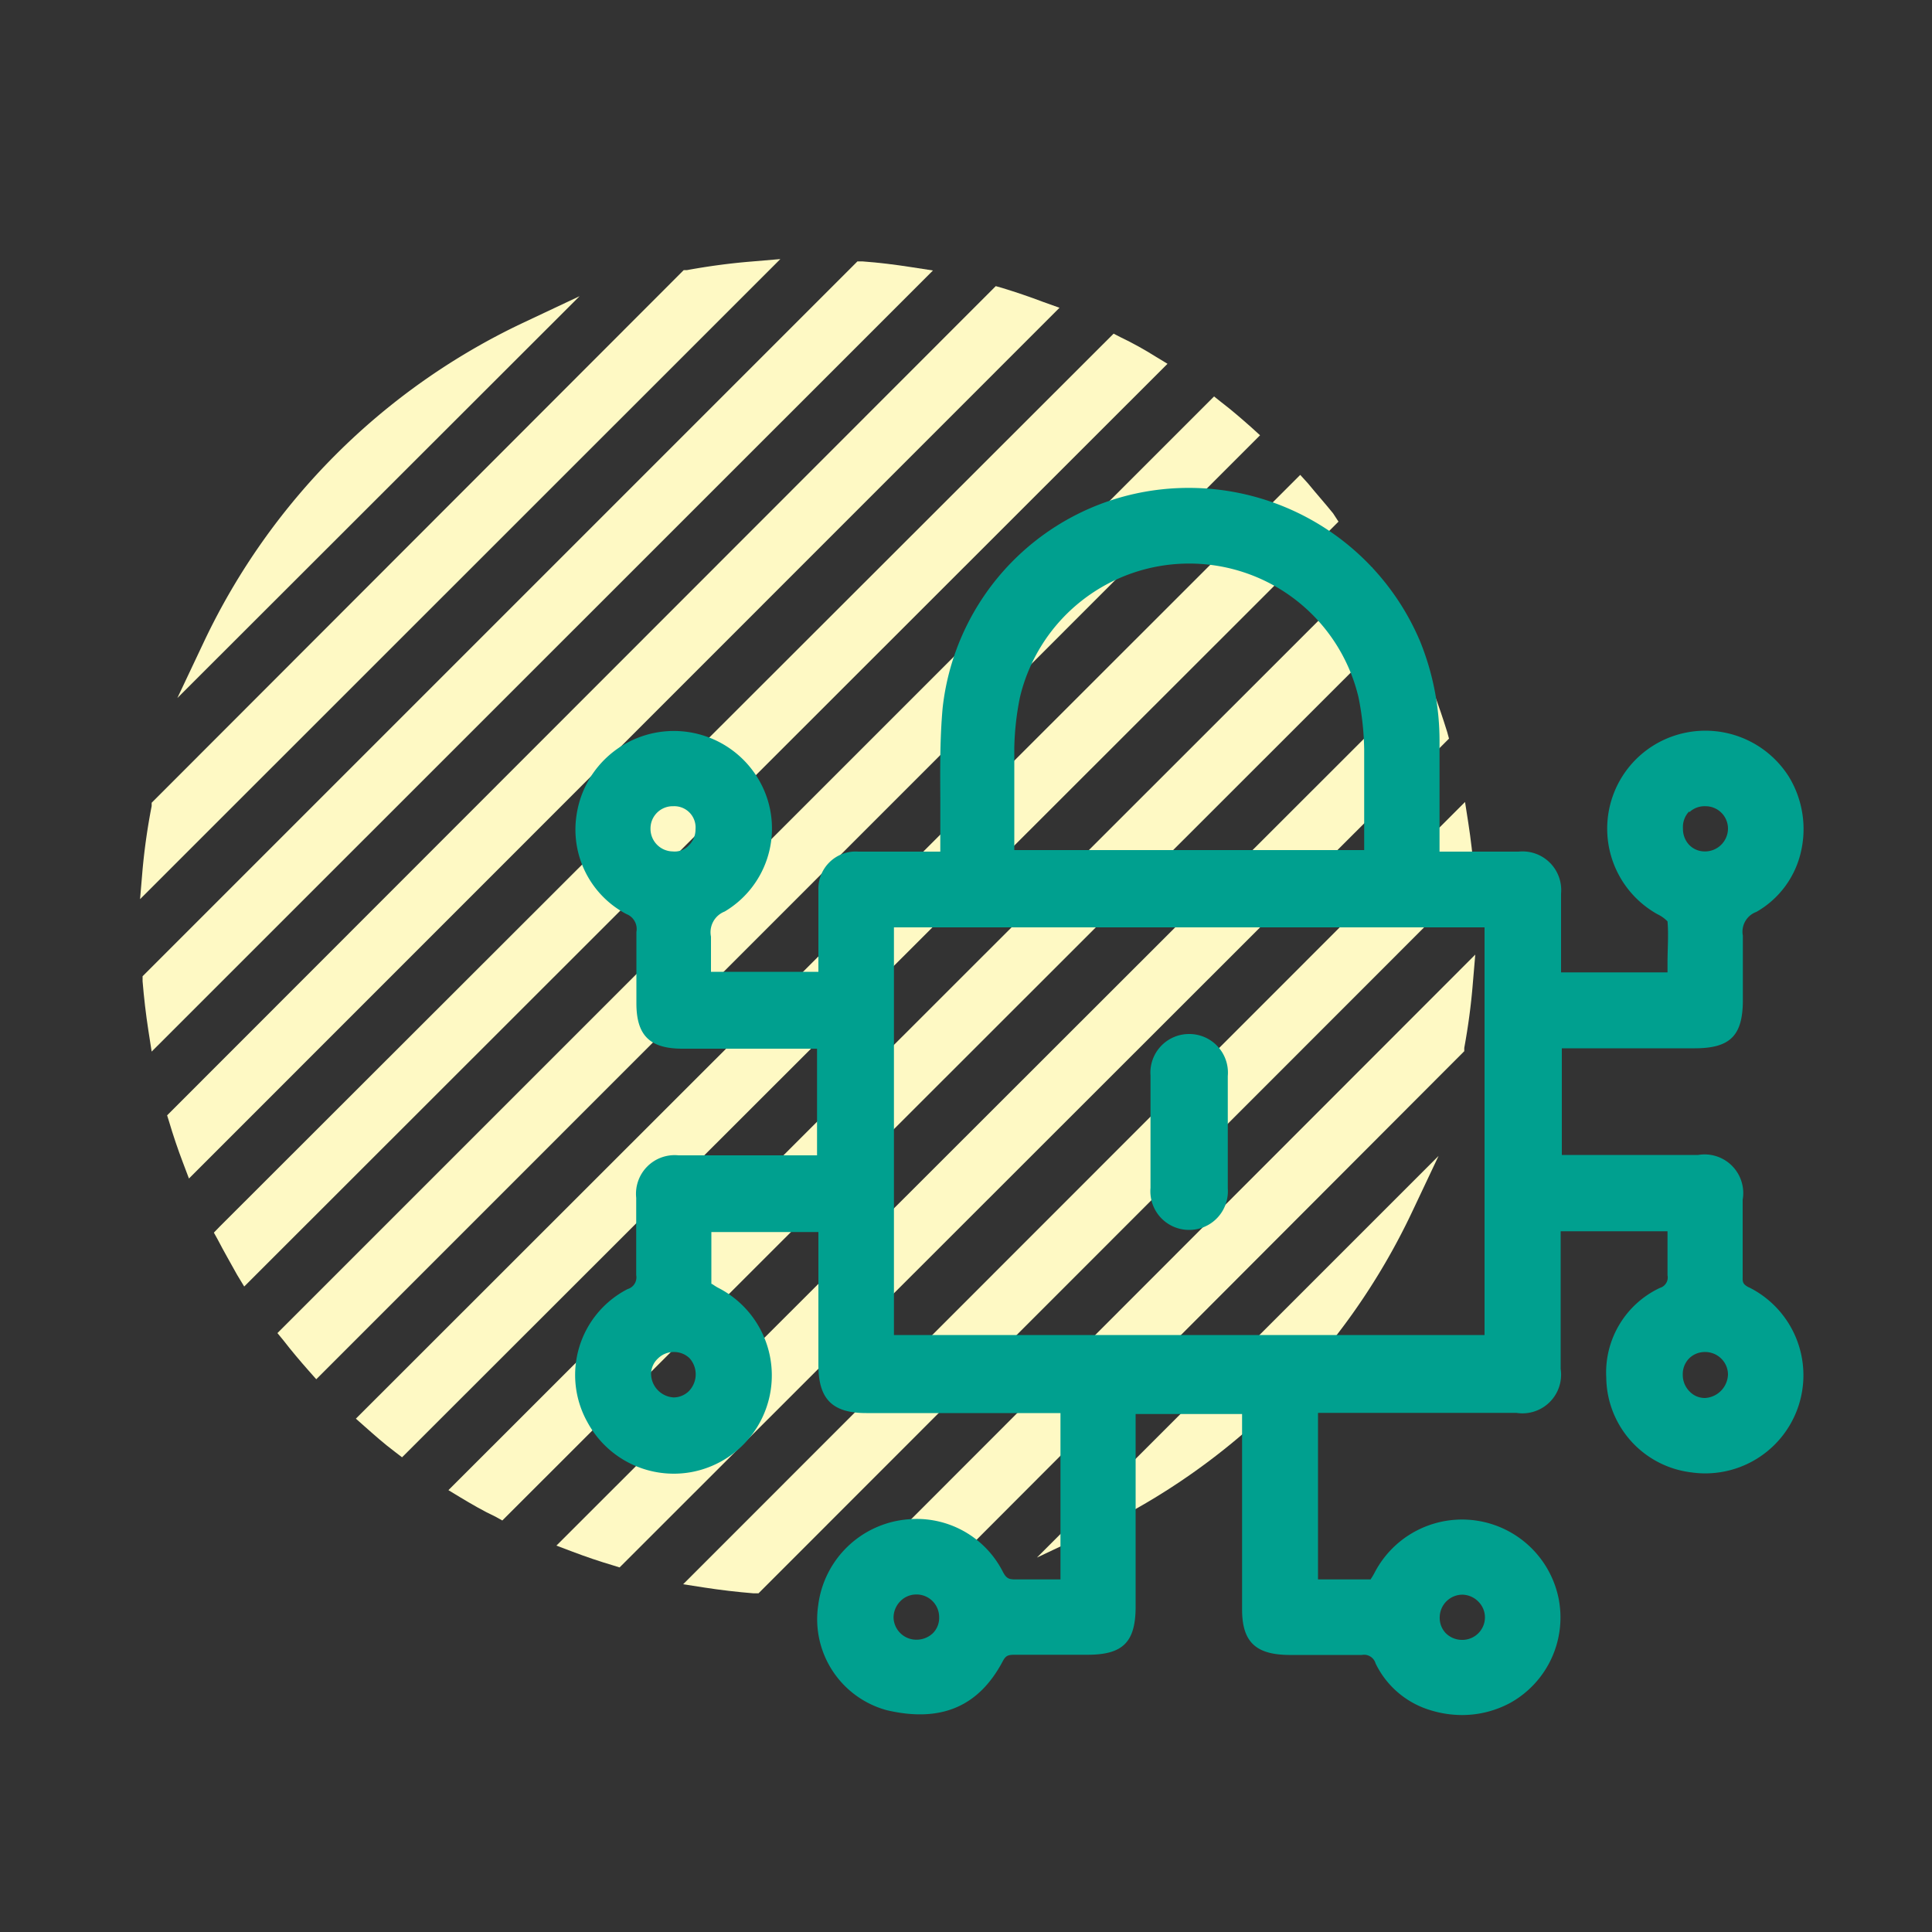
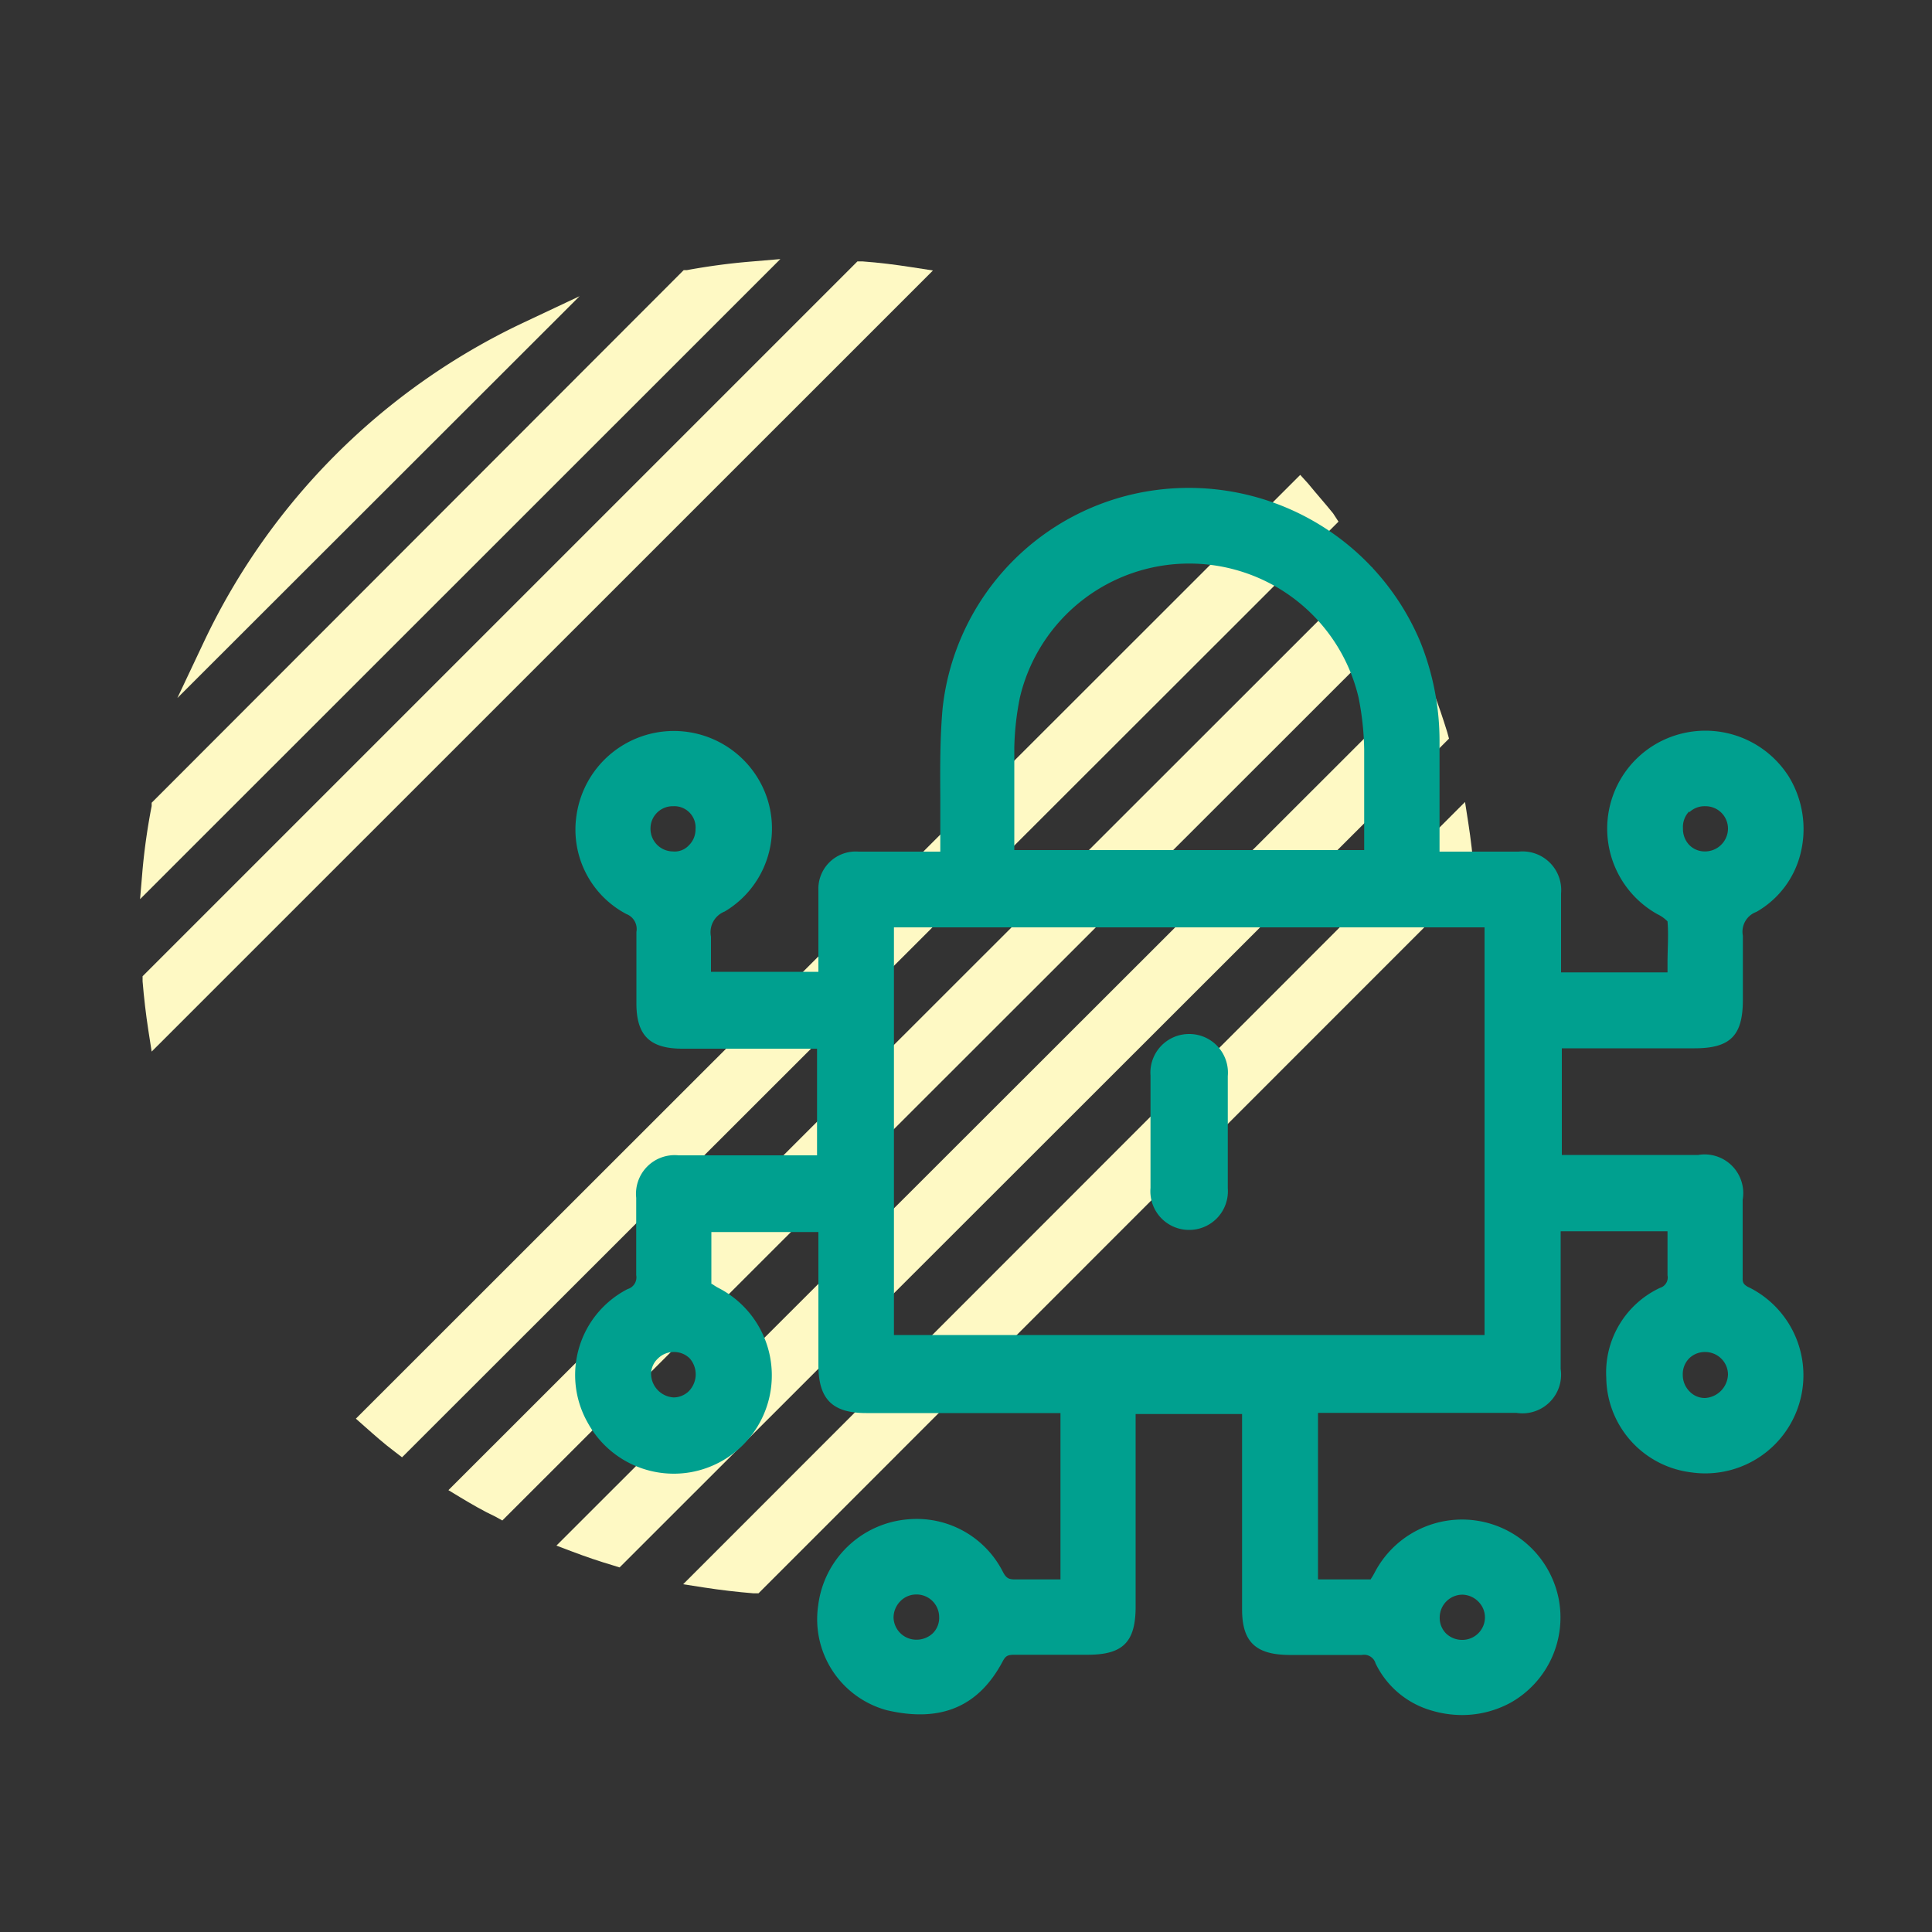
<svg xmlns="http://www.w3.org/2000/svg" id="Layer_1" data-name="Layer 1" viewBox="0 0 100 100">
  <rect x="0" y="0" width="100" height="100" fill="#333333" stroke="none" />
  <defs>
    <style>.cls-1{fill:#fef9c4;}.cls-2{fill:#00a08f;}</style>
  </defs>
  <path class="cls-1" d="M27.05,16.72A34.63,34.63,0,0,0,10.56,33.21L9.18,36.13,30,15.33Z" />
  <path class="cls-1" d="M38.86,13.54c-1.1.09-2.21.24-3.3.44l-.17,0L7.85,41.55l0,.17A32.91,32.91,0,0,0,7.38,45l-.13,1.54L40.39,13.41Z" />
  <path class="cls-1" d="M47.19,13.83c-.84-.13-1.7-.24-2.55-.3l-.26,0-37,37,0,.26c.07.85.17,1.71.3,2.55l.17,1.09L48.29,14Z" />
-   <path class="cls-1" d="M54,15.63c-.71-.27-1.42-.51-2.14-.73l-.32-.09L8.65,57.73l.1.32q.32,1.08.72,2.13l.31.82L54.84,15.93Z" />
-   <path class="cls-1" d="M59.82,18.46c-.59-.37-1.2-.71-1.81-1l-.37-.19L11.36,63.5l-.29.3.2.36c.32.62.67,1.22,1,1.82l.37.61L60.43,18.83Z" />
-   <path class="cls-1" d="M64.78,22.13c-.51-.45-1-.88-1.55-1.3l-.39-.31L14.36,69l.32.39c.41.53.85,1.05,1.3,1.56l.39.44L65.22,22.53Z" />
  <path class="cls-1" d="M69,26.57c-.42-.52-.85-1-1.3-1.55l-.4-.44L18.42,73.43l.44.39c.51.45,1,.89,1.56,1.31l.39.3L69.28,27Z" />
  <path class="cls-1" d="M72.38,31.79c-.33-.61-.67-1.22-1-1.81L71,29.37,23.21,77.13l.61.37c.6.36,1.2.71,1.82,1l.36.2L72.57,32.16Z" />
  <path class="cls-1" d="M75,38.23l-.09-.33c-.22-.71-.46-1.42-.73-2.13l-.3-.81L28.8,80l.82.31q1.05.4,2.13.72l.32.1L74.76,38.47Z" />
-   <path class="cls-1" d="M76.3,45.42l0-.26c-.07-.86-.17-1.72-.3-2.56l-.17-1.09L35.36,82l1.09.17c.84.13,1.7.23,2.55.3l.26,0L76.11,45.6Z" />
-   <path class="cls-1" d="M43.25,82.55l1.54-.13A32.91,32.91,0,0,0,48.08,82l.17,0L75.79,54.41l0-.17c.2-1.09.35-2.2.44-3.3l.13-1.53Z" />
-   <path class="cls-1" d="M56.59,79.24A34.63,34.63,0,0,0,73.08,62.75l1.38-2.92L53.67,80.62Z" />
+   <path class="cls-1" d="M76.3,45.42l0-.26c-.07-.86-.17-1.72-.3-2.56l-.17-1.09L35.36,82l1.09.17c.84.13,1.7.23,2.55.3l.26,0Z" />
  <path class="cls-2" d="M90.53,66.64c-.29-.15-.34-.25-.33-.52,0-1.3,0-2.6,0-3.9V62.1a2,2,0,0,0-2.3-2.32H80.84V54.26h6.87c1.84,0,2.49-.65,2.5-2.46v-.94c0-.8,0-1.62,0-2.43a1.09,1.09,0,0,1,.7-1.23,4.8,4.8,0,0,0,2.28-3,5.21,5.21,0,0,0-.6-4,5.11,5.11,0,0,0-6.9-1.68,5.07,5.07,0,0,0,.1,8.8,1.82,1.82,0,0,1,.52.37c.06.71,0,1.42,0,2.17v.47H80.8c0-.16,0-.31,0-.46V48.48c0-.74,0-1.49,0-2.23a2,2,0,0,0-2.2-2.17H74.51V42.53c0-1.41,0-2.79,0-4.16a13.73,13.73,0,0,0-1-5.16,13,13,0,0,0-13.72-7.84,12.79,12.79,0,0,0-11,11.28c-.14,1.55-.13,3.13-.12,4.66,0,.72,0,1.44,0,2.15,0,.2,0,.41,0,.62H44.44a1.93,1.93,0,0,0-2.08,2c0,.24,0,.48,0,.72V50.3H36.8c0-.11,0-.21,0-.31,0-.52,0-1,0-1.51a1.15,1.15,0,0,1,.71-1.3A5,5,0,0,0,39.59,41a5.09,5.09,0,0,0-9.75,1.2,4.94,4.94,0,0,0,2.58,5.11.83.83,0,0,1,.52.93c0,1,0,1.94,0,2.91v.78c0,1.66.69,2.34,2.35,2.35h7v5.52H35.12A2,2,0,0,0,32.93,62c0,1.36,0,2.69,0,4a.63.63,0,0,1-.44.72,5,5,0,0,0-2.08,6.9,5.08,5.08,0,0,0,5.35,2.58,5.09,5.09,0,0,0,1.4-9.55c-.22-.12-.33-.23-.34-.19,0-.75,0-1.53,0-2.28v-.41h5.54v6.88c0,1.77.72,2.49,2.48,2.49H54.4l.49,0v8.61h-.47c-.65,0-1.27,0-1.88,0-.33,0-.46-.06-.64-.41A5,5,0,0,0,47,78.64a5.1,5.1,0,0,0-4.65,4.45,4.88,4.88,0,0,0,3.55,5.43c2.78.65,4.75-.17,6-2.53.15-.28.25-.34.62-.34,1.26,0,2.51,0,3.77,0,1.83,0,2.48-.65,2.49-2.46v-10h5.51v3.28q0,3.42,0,6.83c0,1.66.68,2.34,2.41,2.36,1.24,0,2.53,0,3.79,0a.62.62,0,0,1,.71.44,4.63,4.63,0,0,0,2.84,2.42,5.54,5.54,0,0,0,1.62.25,5.25,5.25,0,0,0,2.53-.64,5.06,5.06,0,0,0,2.48-5.41,5.1,5.1,0,0,0-9.51-1.34c-.14.27-.22.35-.21.37-.76,0-1.55,0-2.31,0h-.42V73.13H78.49a2,2,0,0,0,2.29-2.27V64.23c0-.17,0-.34,0-.5h5.53v.43c0,.63,0,1.24,0,1.85a.56.56,0,0,1-.39.65,4.84,4.84,0,0,0-2.78,4.65,5,5,0,0,0,4.4,4.9,5.08,5.08,0,0,0,3-9.57Zm-1.09,4.5a1.26,1.26,0,0,1-1.18,1.22,1.09,1.09,0,0,1-.8-.33,1.21,1.21,0,0,1-.36-.87,1.16,1.16,0,0,1,.33-.85,1.15,1.15,0,0,1,.82-.33h0a1.18,1.18,0,0,1,.84.34A1.16,1.16,0,0,1,89.44,71.14Zm-2-29.1a1.15,1.15,0,0,1,.83-.31h0a1.16,1.16,0,0,1,1.17,1.18,1.19,1.19,0,0,1-1.19,1.16h0a1.12,1.12,0,0,1-.82-.34,1.2,1.2,0,0,1-.32-.85A1.16,1.16,0,0,1,87.43,42ZM52.5,42.7c0-1.35,0-2.69,0-4a14.55,14.55,0,0,1,.29-2.6,9,9,0,0,1,8.77-6.93h0a9,9,0,0,1,8.76,6.94,14.86,14.86,0,0,1,.29,2.68c0,1.32,0,2.64,0,4V44H52.5ZM76.84,48v21.1H46.27V48ZM36,42.92a1.15,1.15,0,0,1-.35.84,1,1,0,0,1-.83.31,1.17,1.17,0,0,1-1.15-1.2,1.15,1.15,0,0,1,1.18-1.14h0A1.1,1.1,0,0,1,36,42.92ZM33.7,71.14a1.1,1.1,0,0,1,.35-.82,1.16,1.16,0,0,1,.83-.34h0a1.15,1.15,0,0,1,.82.33A1.25,1.25,0,0,1,35.66,72a1.13,1.13,0,0,1-.8.33A1.24,1.24,0,0,1,33.7,71.14ZM48.61,83.69h0a1.12,1.12,0,0,1-.32.84,1.22,1.22,0,0,1-.83.34,1.18,1.18,0,0,1-1.21-1.15,1.21,1.21,0,0,1,.34-.83,1.15,1.15,0,0,1,.83-.36h0A1.17,1.17,0,0,1,48.61,83.69Zm25.91,0a1.18,1.18,0,0,1,1.18-1.15h0a1.2,1.2,0,0,1,.83.37,1.15,1.15,0,0,1,.33.83,1.17,1.17,0,0,1-1.19,1.14h0a1.19,1.19,0,0,1-.84-.35A1.15,1.15,0,0,1,74.52,83.68Z" />
  <path class="cls-2" d="M61.55,63.66h0a2,2,0,0,0,2-2.15c0-1.94,0-3.87,0-5.81a2,2,0,0,0-2-2.18h0a2,2,0,0,0-2,2.15c0,.67,0,1.33,0,2v3.82A2,2,0,0,0,61.55,63.66Z" />
</svg>